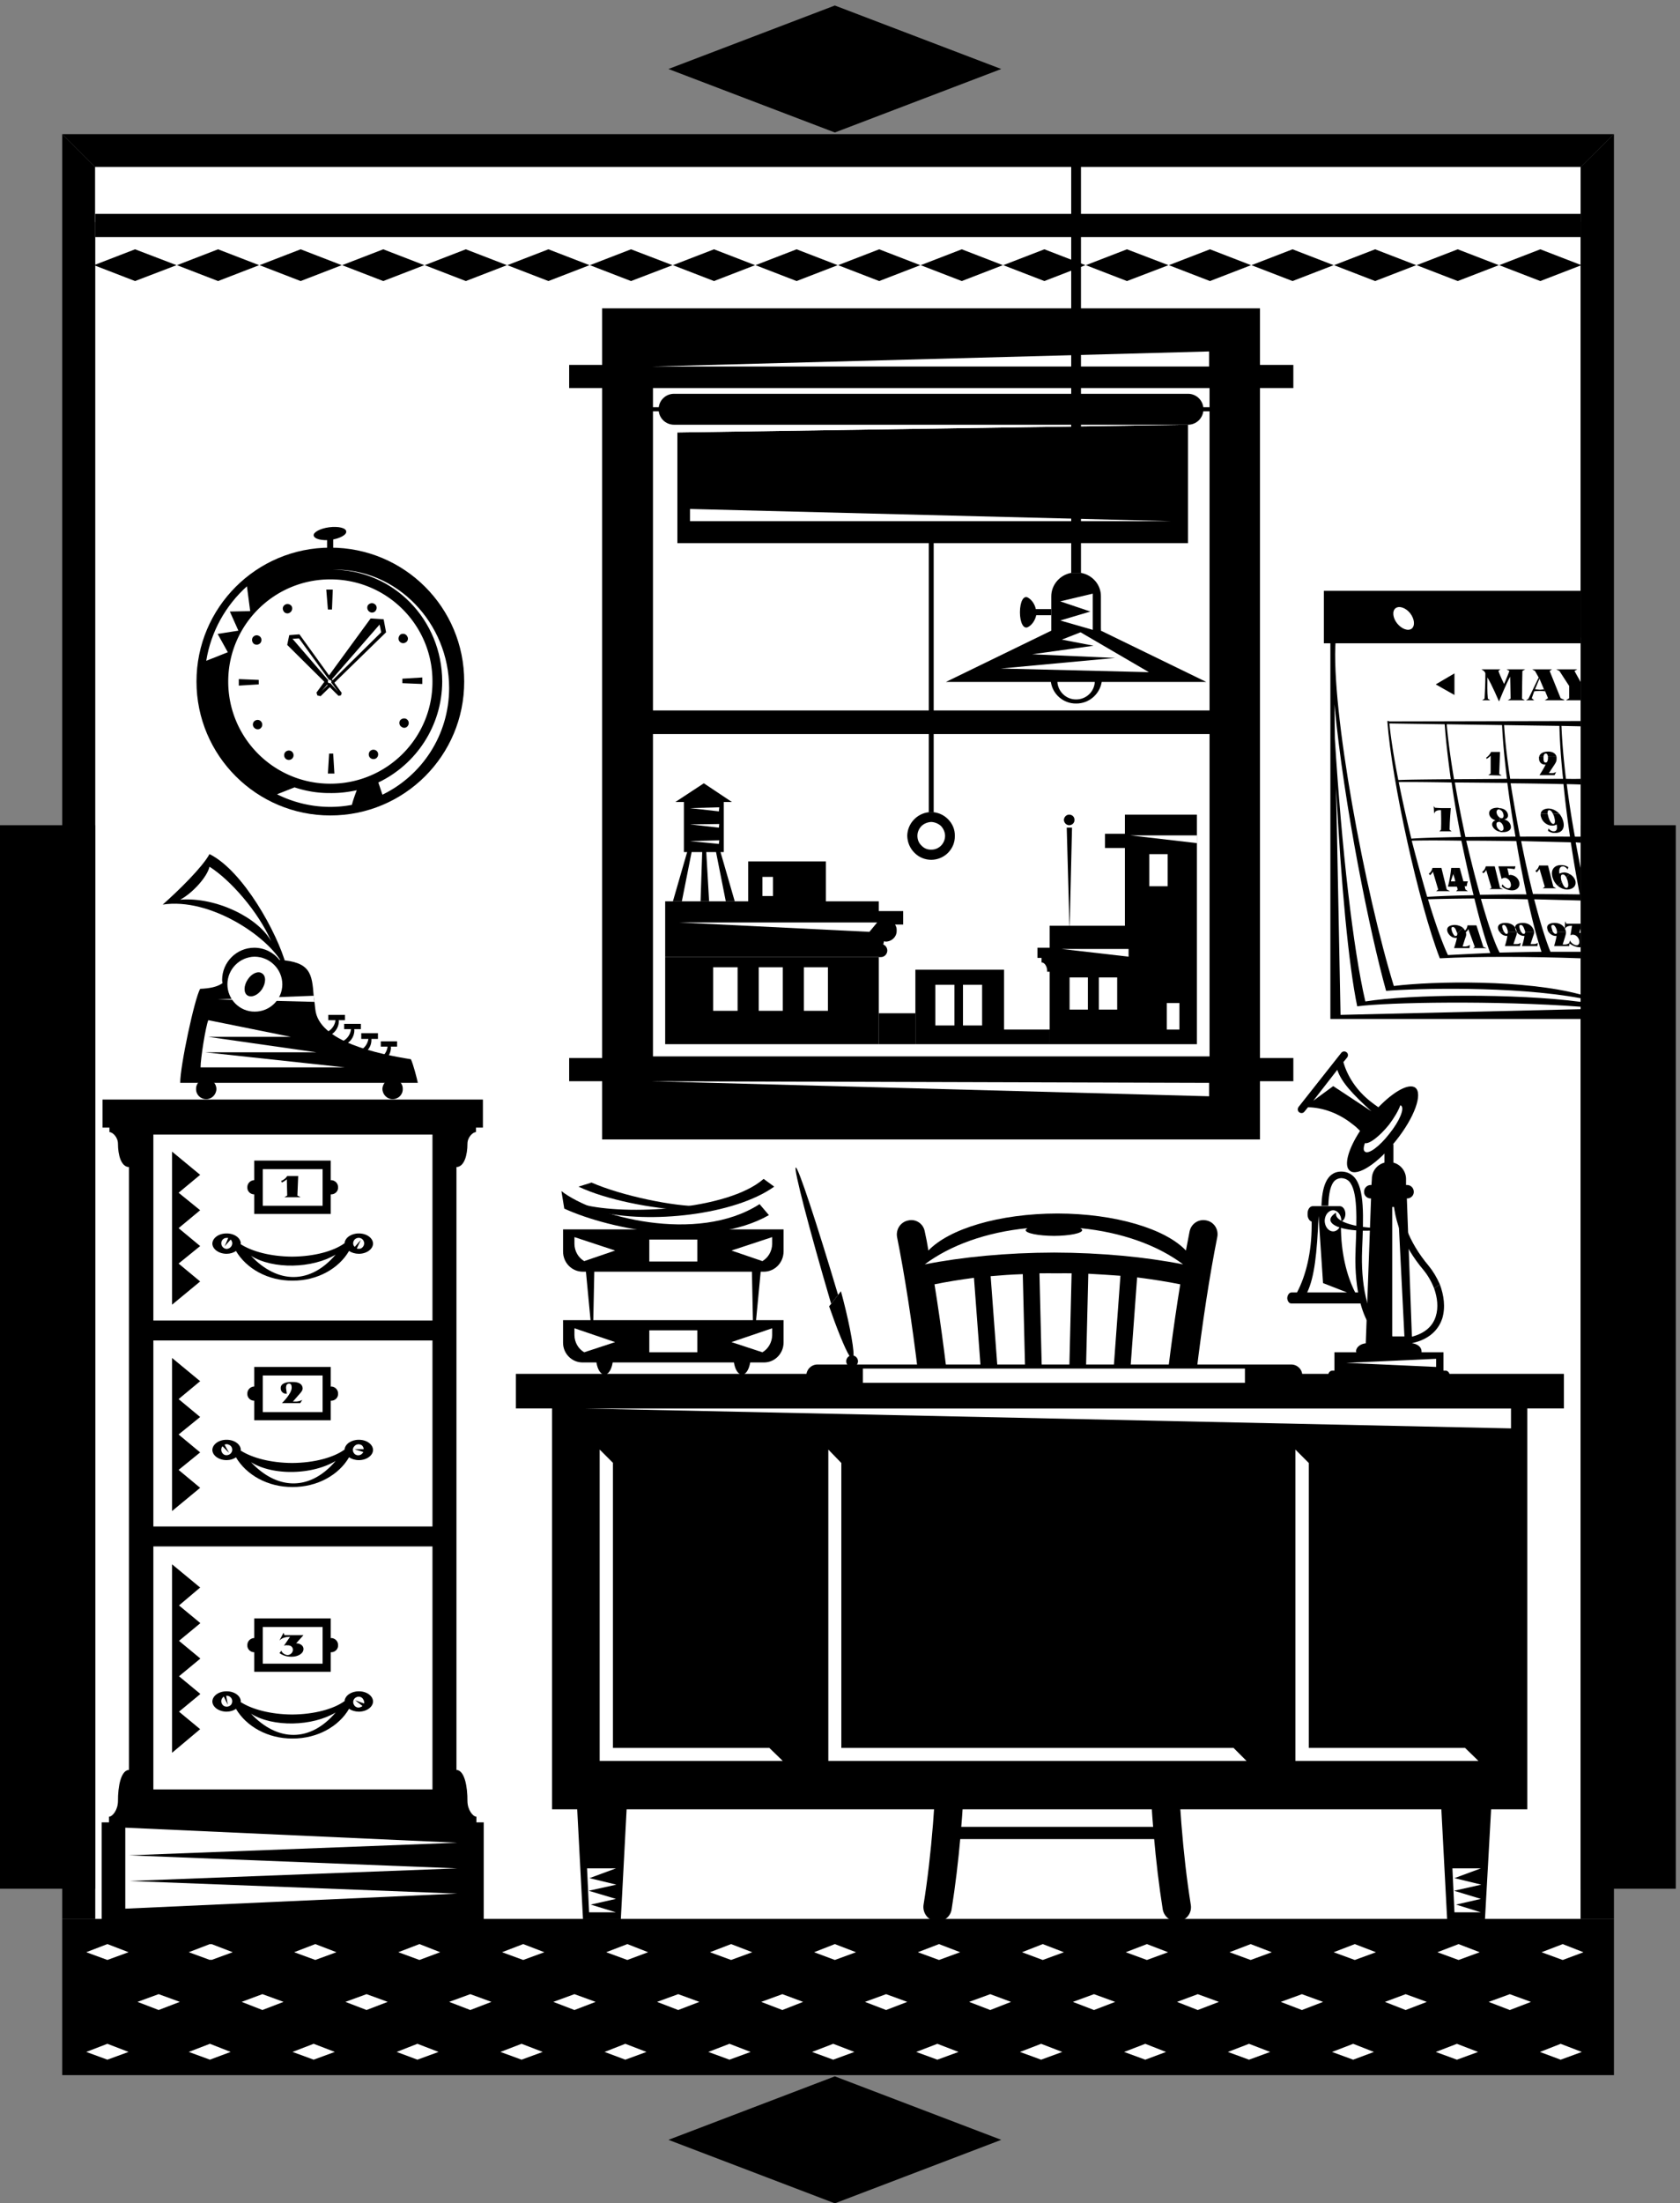
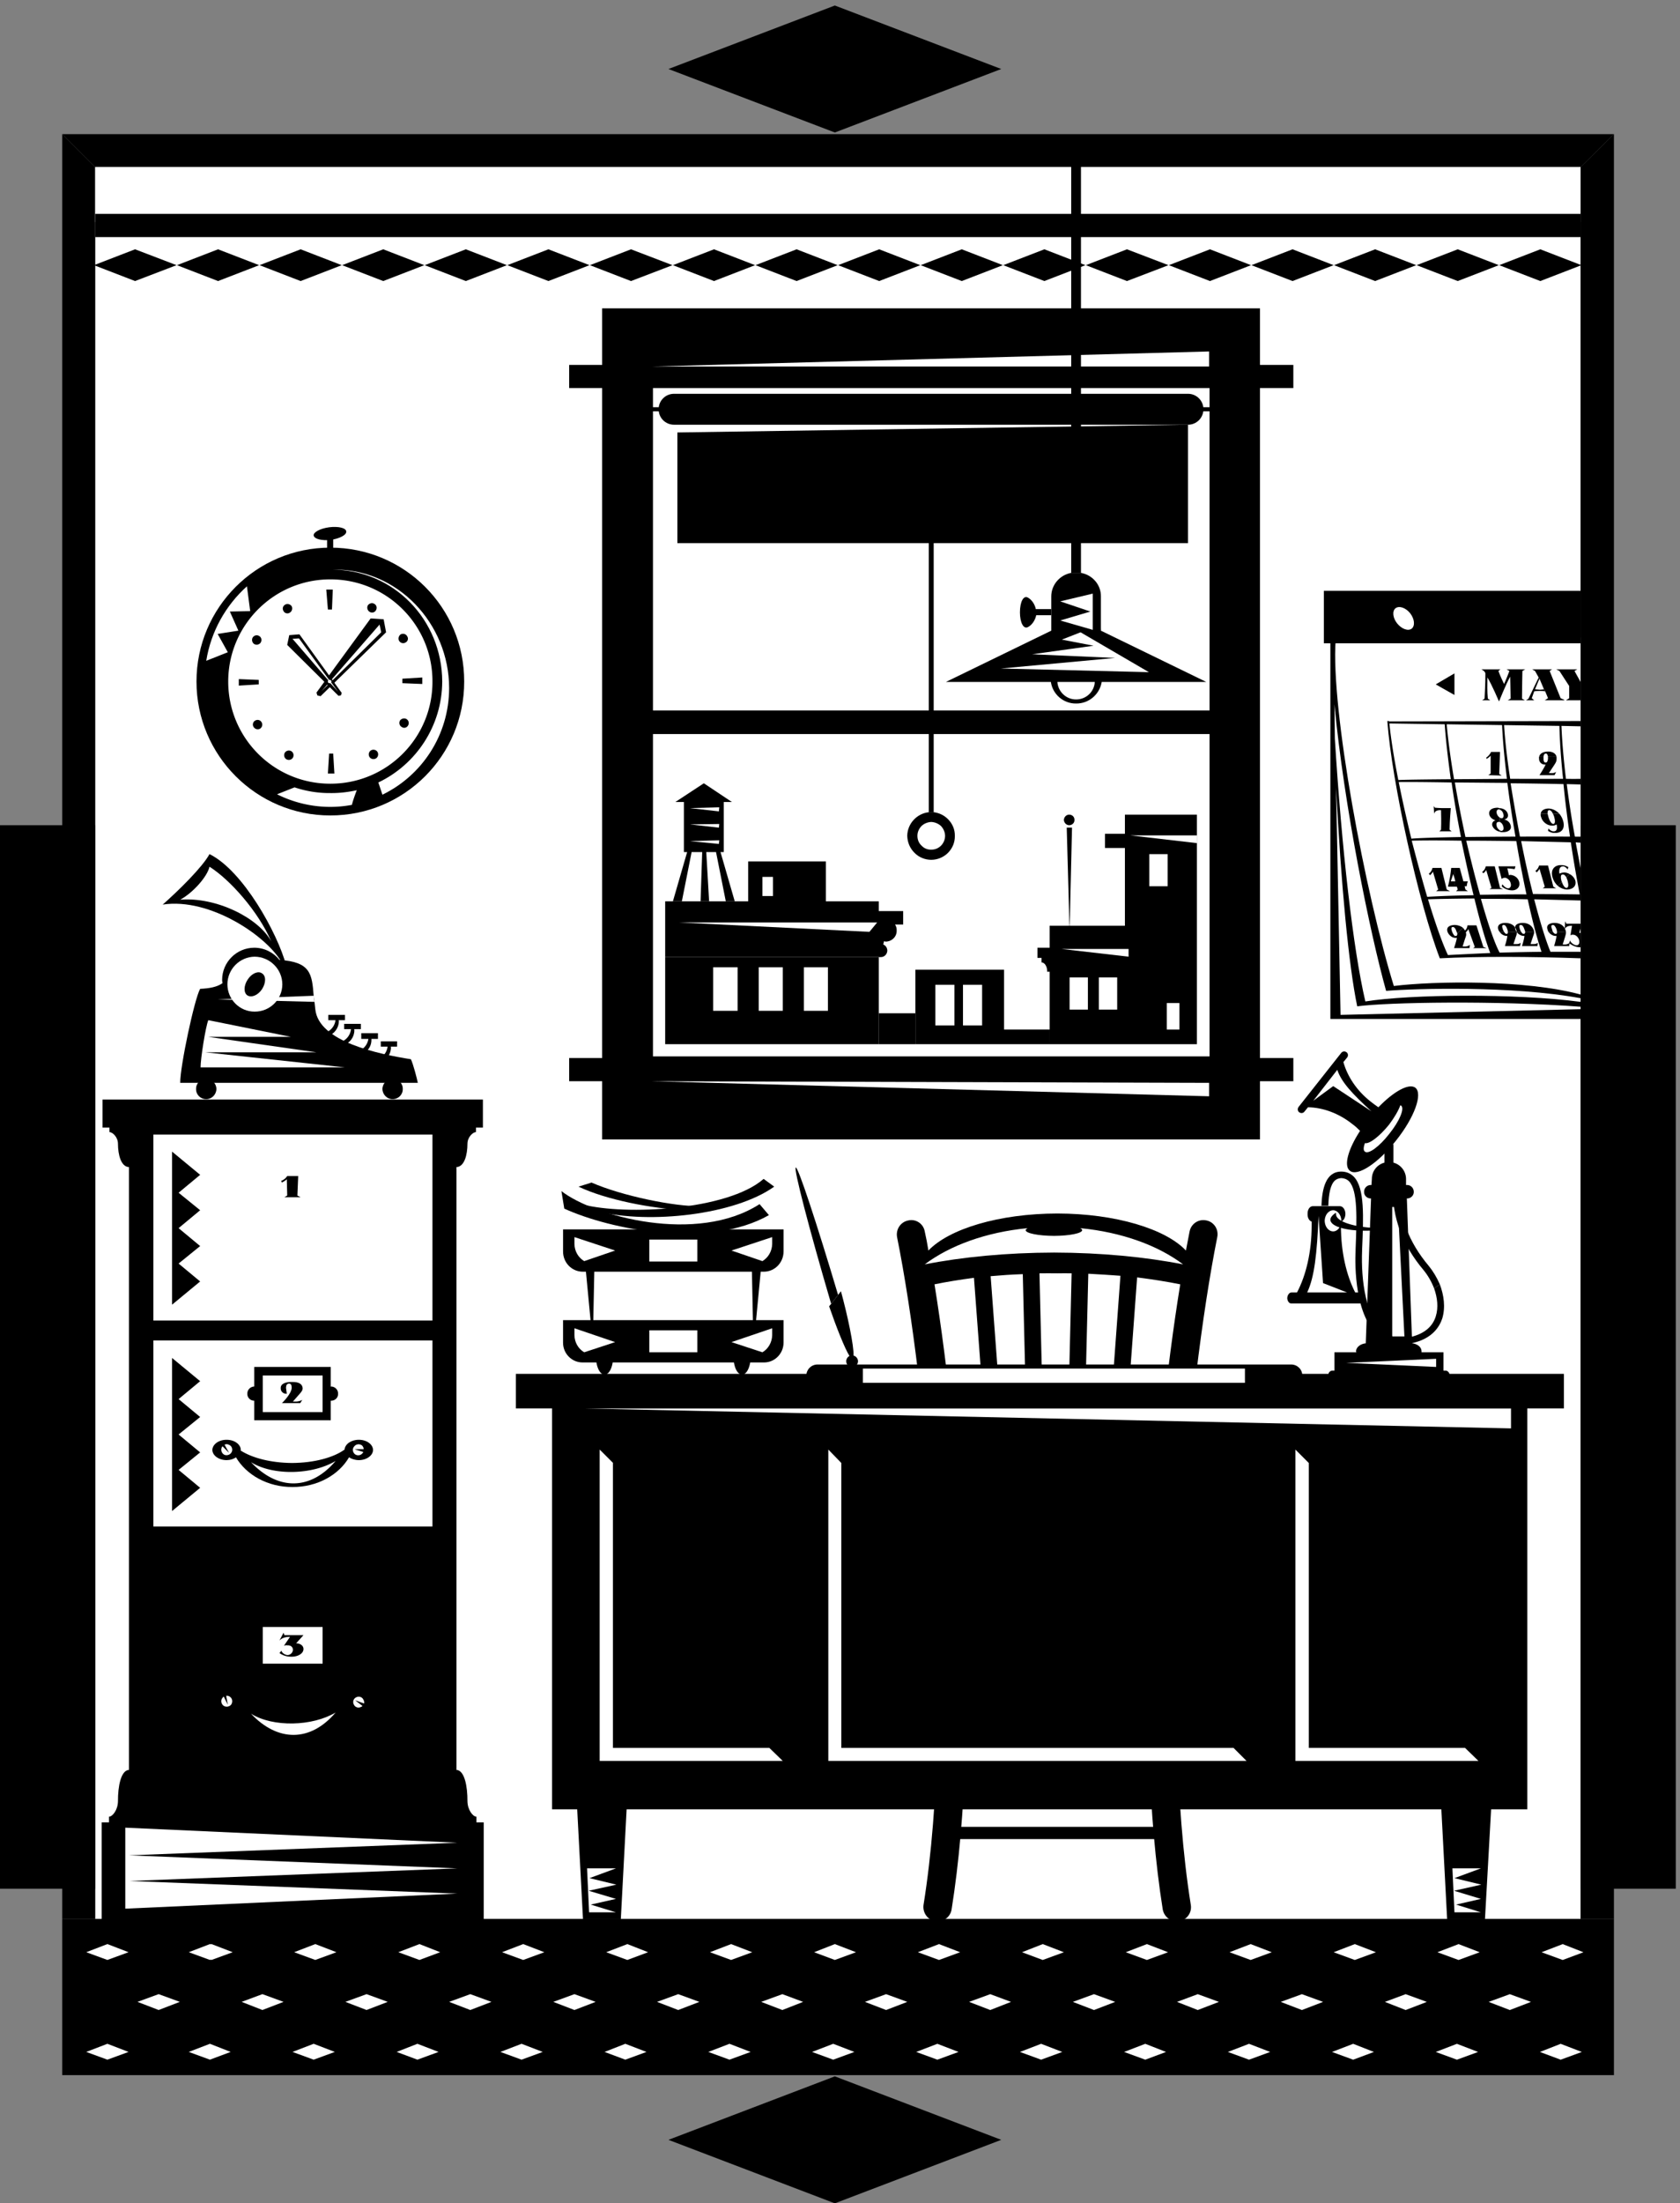
<svg xmlns="http://www.w3.org/2000/svg" xml:space="preserve" width="549.2" height="720">
  <rect width="100%" height="100%" fill="#808080" stroke="none" />
  <path d="M172.25 700.25v-384h3814v384h-3814" style="fill:#000;fill-opacity:1;fill-rule:nonzero;stroke:none" transform="matrix(.133 0 0 -.133 -2.567 720.167)" />
  <path d="m283.25 599.25 52 19-52 20-52-20 52-19m252 0-52 19 52 20 51-20-51-19m-126-123 52 20-52 19-52-19 52-20m126-122 51 19-51 20-52-20 52-19m-252 0 52 19-52 20-52-20 52-19" style="fill:#fff;fill-opacity:1;fill-rule:nonzero;stroke:none" transform="matrix(.133 0 0 -.133 -2.567 720.167)" />
  <path d="m539.25 599.25 52 19-52 20-52-20 52-19m125-123 52 20-52 19-51-19 51-20m126-122 52 19-52 20-52-20 52-19m4 245 52 19-52 20-52-20 52-19m126-123 52 20-52 19-52-19 52-20m125-122 52 19-52 20-51-20 51-19m5 245 51 19-51 20-52-20 52-19m125-123 52 20-52 19-52-19 52-20m126-122 52 19-52 20-52-20 52-19m4 245 52 19-52 20-52-20 52-19m126-123 52 20-52 19-52-19 52-20m125-122 52 19-52 20-51-20 51-19m5 245 51 19-51 20-52-20 52-19m125-123 52 20-52 19-52-19 52-20m126-122 52 19-52 20-52-20 52-19m4 245 52 19-52 20-52-20 52-19m126-123 51 20-51 19-52-19 52-20m125-122 52 19-52 20-52-20 52-19m4 245 52 19-52 20-51-20 51-19m126-123 52 20-52 19-52-19 52-20m126-122 52 19-52 20-52-20 52-19m4 245 52 19-52 20-52-20 52-19m126-123 51 20-51 19-52-19 52-20m125-122 52 19-52 20-52-20 52-19m4 245 52 19-52 20-51-20 51-19m126-123 52 20-52 19-52-19 52-20m126-122 51 19-51 20-52-20 52-19m4 245 52 19-52 20-52-20 52-19m125-123 52 20-52 19-51-19 51-20m126-122 52 19-52 20-52-20 52-19m4 245 52 19-52 20-52-20 52-19m126-123 52 20-52 19-52-19 52-20m126-122 51 19-51 20-52-20 52-19m4 245 52 19-52 20-52-20 52-19m125-123 52 20-52 19-51-19 51-20m126-122 52 19-52 20-52-20 52-19m4 245 52 19-52 20-52-20 52-19m126-123 52 20-52 19-52-19 52-20m125-122 52 19-52 20-51-20 51-19m5 245 51 19-51 20-52-20 52-19" style="fill:#fff;fill-opacity:1;fill-rule:nonzero;stroke:none" transform="matrix(.133 0 0 -.133 -2.567 720.167)" />
  <path d="M4138.25 774.25v2613h-4119v-2613h4119" style="fill:#000;fill-opacity:1;fill-rule:nonzero;stroke:none" transform="matrix(.133 0 0 -.133 -2.567 720.167)" />
  <path d="M3904.25 700.25v4304h-3651v-4304h3651" style="fill:#fff;fill-opacity:1;fill-rule:nonzero;stroke:none" transform="matrix(.133 0 0 -.133 -2.567 720.167)" />
  <path d="M2984.25 2416.25c-18.92 4.06-37.21-8.13-41-27-2.98-15.01-5.99-30.75-9-47-50.25 53.16-172.87 90.72-316 91-143.67-.28-266.29-37.84-317-91-2.56 16.25-5.56 31.99-9 47-3.34 18.87-21.62 31.06-40 27-19.22-3.46-31.41-21.75-28-41 73.78-366.68 145.25-1142.29 65-1641-2.58-18.969 10.31-36.77 29-40 19.17-2.824 36.96 10.063 40 29 73.59 459.99 24.04 1127.05-42 1536 30 6.18 62.72 11.39 97 16l58-776 41 3-58 777c25.58 2.26 51.96 4.09 79 5l19-784 41 1-19 785c14.34.11 28.95.29 44 0 11.73.29 23.61.14 35 0l-19-785 41-1 19 785c27.32-1.43 53.73-3.12 79-5l-57-778 41-3 57 777c37.66-4.8 73.11-10.35 106-17-66.58-408.95-116.14-1076.01-43-1536 3.49-18.937 21.29-31.824 40-29 19.15 3.23 32.04 21.031 29 40-79.79 498.71-8.32 1274.32 65 1641 3.86 19.25-8.33 37.54-27 41" style="fill:#000;fill-opacity:1;fill-rule:nonzero;stroke:none" transform="matrix(.133 0 0 -.133 -2.567 720.167)" />
  <path d="M2674.25 2397.25c3.14-1.5 4.86-3.18 5-5-.14-7.59-31.17-13.79-69-14-38.71.21-69.74 6.41-70 14 .26 1.82 1.98 3.5 5 5-102.06-9.79-191.36-42.52-253-89 91.6 18.07 200.51 28.7 318 29 116.61-.3 225.52-10.93 317-29-61.52 46.48-150.82 79.21-253 89" style="fill:#fff;fill-opacity:1;fill-rule:nonzero;stroke:none" transform="matrix(.133 0 0 -.133 -2.567 720.167)" />
  <path d="M2883.25 896.25v30h-524v-30h524m-2630-196v4304l-81 81v-4385h81m3733 0v4385l-82-81v-4304h82" style="fill:#000;fill-opacity:1;fill-rule:nonzero;stroke:none" transform="matrix(.133 0 0 -.133 -2.567 720.167)" />
  <path d="m351.25 4724.25 102 39-102 39-101-39 101-39m204 0 101 39-101 39-101-39 101-39m203 0 101 39-101 39-101-39 101-39m203 0 101 39-101 39-101-39 101-39m203 0 101 39-101 39-101-39 101-39m203 0 101 39-101 39-101-39 101-39m203 0 102 39-102 39-101-39 101-39m204 0 101 39-101 39-101-39 101-39m203 0 101 39-101 39-101-39 101-39m203 0 101 39-101 39-101-39 101-39m203 0 101 39-101 39-101-39 101-39m203 0 101 39-101 39-101-39 101-39m203 0 102 39-102 39-101-39 101-39m204 0 101 39-101 39-101-39 101-39m203 0 101 39-101 39-101-39 101-39m203 0 101 39-101 39-101-39 101-39m203 0 101 39-101 39-101-39 101-39m203 0 101 39-101 39-101-39 101-39m-1734 365 409 156-409 156-409-156 409-156m0-5088 409 156-409 156-409-156 409-156m-668 2393c-.22-.2-.28-.64 0-1v-53c-.28-27.56 21.24-49.72 48-50h446c26.52.28 48.04 22.44 48 50v53c.04.36-.02.8 0 1h-542" style="fill:#000;fill-opacity:1;fill-rule:nonzero;stroke:none" transform="matrix(.133 0 0 -.133 -2.567 720.167)" />
  <path d="M1733.25 2315.25v54h-118v-54h118m-302 60v-17c.3-17.85 9.67-33.56 24-42l76 26-100 33m486 0v-17c-.41-17.85-9.78-33.56-24-42l-76 26 100 33" style="fill:#fff;fill-opacity:1;fill-rule:nonzero;stroke:none" transform="matrix(.133 0 0 -.133 -2.567 720.167)" />
  <path d="M1399.25 2488.25c79.45-61.84 332.63-131.26 487-32l23-27c-146.75-83.49-387.68-36.53-503 16l-7 43" style="fill:#000;fill-opacity:1;fill-rule:nonzero;stroke:none" transform="matrix(.133 0 0 -.133 -2.567 720.167)" />
  <path d="M1452.25 2455.25c104.04-26.8 355.17-14.55 444 63l26-19c-97.48-69.78-306.75-92.23-433-61l-37 17" style="fill:#000;fill-opacity:1;fill-rule:nonzero;stroke:none" transform="matrix(.133 0 0 -.133 -2.567 720.167)" />
  <path d="M1441.25 2499.25c67.05-32 180.37-54.46 266-58l34 10c-63.48-1.36-193.13 25.18-268 58l-32-10m17-196 14-147 5-1 3 146-22 2m432 0-14-147-6-1-3 146 23 2" style="fill:#000;fill-opacity:1;fill-rule:nonzero;stroke:none" transform="matrix(.133 0 0 -.133 -2.567 720.167)" />
  <path d="M1945.25 2171.25h-542c-.22-.52-.28-.96 0-1v-54c-.28-26.88 21.24-49.04 48-49h34c2.81-17.55 10.71-30.05 20-30 9.28-.05 17.18 12.45 20 30h298c2.71-17.55 10.61-30.05 20-30 9.18-.05 17.08 12.45 20 30h34c26.52-.04 48.04 22.12 48 49v54c.04.04-.02.48 0 1" style="fill:#000;fill-opacity:1;fill-rule:nonzero;stroke:none" transform="matrix(.133 0 0 -.133 -2.567 720.167)" />
  <path d="M1733.25 2092.25v54h-118v-54h118m-302 59v-17c.3-17.93 9.67-33.64 24-42l76 25-100 34m486 0v-17c-.41-17.93-9.78-33.64-24-42l-76 25 100 34" style="fill:#fff;fill-opacity:1;fill-rule:nonzero;stroke:none" transform="matrix(.133 0 0 -.133 -2.567 720.167)" />
  <path d="M287.25 937.25h-18v-278h939v278h-921m903 0v14c-8.42.023-21.69 16.355-22 38 .31 35.82-6.96 75.8-27 77v1481c19.77.9 26.96 30.69 27 57-.04 16.64 13.24 28.89 21 29v11h17v69h-935v-69h17v-11c7.816-.11 21.086-12.36 21-29 .086-26.31 7.277-56.1 27-57v-1481c-19.988-1.2-27.254-41.18-27-77-.254-21.645-13.527-37.977-22-38v-14h903" style="fill:#000;fill-opacity:1;fill-rule:nonzero;stroke:none" transform="matrix(.133 0 0 -.133 -2.567 720.167)" />
-   <path d="m336.25 856.25 807 31-816 37v-199l816 37-807 31 807 31-807 32m746 1314v457h-686v-457h686m0-506v457h-686v-457h686m0-646v597h-686v-597h686" style="fill:#fff;fill-opacity:1;fill-rule:nonzero;stroke:none" transform="matrix(.133 0 0 -.133 -2.567 720.167)" />
-   <path d="M833.25 2515.25c-.344-.39-.777-.5-1-1v49h-188v-48c-9.641-.39-17.398-8.15-17-18-.398-9.29 7.359-17.04 17-17v-48h188v48c.223.06.656-.04 1 0 9.691-.04 17.449 7.71 17 17 .449 9.85-7.309 17.61-17 18m68-131c-18.777.15-34.008-10.7-35-24-27.074-19.7-74.715-32.62-129-33-52.355.38-98.59 12.43-127 31 .512.26.66.68 1 1-.34 13.95-15.852 25.15-35 25-19.121.15-34.637-11.05-35-25 .363-13.7 15.879-24.9 35-25 9.098.1 17.297 2.68 23 7 25.672-43.48 78.227-73.3 139-73 61.066-.3 113.816 29.68 139 73 6.156-4.18 14.648-6.9 24-7 19.176.1 34.688 11.3 35 25-.312 13.95-15.824 25.15-35 25" style="fill:#000;fill-opacity:1;fill-rule:nonzero;stroke:none" transform="matrix(.133 0 0 -.133 -2.567 720.167)" />
+   <path d="m336.25 856.25 807 31-816 37v-199l816 37-807 31 807 31-807 32m746 1314v457h-686v-457h686m0-506v457h-686v-457h686m0-646v597h-686h686" style="fill:#fff;fill-opacity:1;fill-rule:nonzero;stroke:none" transform="matrix(.133 0 0 -.133 -2.567 720.167)" />
  <path d="M844.25 2332.25c-57.012-34.12-153.652-36.85-208-3 65.238-69.24 145.547-70.6 208 3m-258 37-15-17s6.086 13.19 9 21c-.902 0-2.234.28-4 0-7.09.28-13.121-5.75-13-13-.121-7.64 5.91-13.67 13-14 7.797.33 13.828 6.36 14 14-.172 3.41-1.605 6.66-4 9m310-22 10 21s-9.961-10.98-15-17c-1.355 1.09-2.133 2.2-3 4-2.617 6.34.555 14.26 7 17 7.234 3.12 15.156-.05 18-7 3.016-6.73-.156-14.65-7-18-3.309-1-6.863-.96-10 0m-231 195v-90h147v90h-147" style="fill:#fff;fill-opacity:1;fill-rule:nonzero;stroke:none" transform="matrix(.133 0 0 -.133 -2.567 720.167)" />
  <path d="m458.25 2484.25 53 44-69 57v-376l69 57-53 44 53 43-53 44 53 44-53 43m375-476c-.344-.42-.777-.52-1-1v49h-188v-48c-9.641-.42-17.398-8.18-17-18-.398-9.31 7.359-17.07 17-17v-48h188v48c.223.03.656-.07 1 0 9.691-.07 17.449 7.69 17 17 .449 9.82-7.309 17.58-17 18m68-131c-18.777.13-34.008-10.73-35-24-27.074-19.73-74.715-32.65-129-33-52.355.35-98.59 12.4-127 31 .512.23.66.65 1 1-.34 13.92-15.852 25.13-35 25-19.121.13-34.637-11.08-35-25 .363-13.72 15.879-24.93 35-25 9.098.07 17.297 2.66 23 7 25.672-43.51 78.227-73.32 139-73 61.066-.32 113.816 29.66 139 73 6.156-4.2 14.648-6.93 24-7 19.176.07 34.688 11.28 35 25-.312 13.92-15.824 25.13-35 25" style="fill:#000;fill-opacity:1;fill-rule:nonzero;stroke:none" transform="matrix(.133 0 0 -.133 -2.567 720.167)" />
  <path d="M844.25 1825.25c-57.012-34.15-153.652-36.87-208-3 65.238-69.27 145.547-70.62 208 3m-273 40 11-20s-10.387 10.43-16 16c-.926-.84-1.672-1.98-2-3-2.91-7.21.496-15.04 7-18 7.348-2.48 15.172.93 18 8 2.617 6.77-.789 14.6-8 17-3.066 1.64-6.621 1.5-10 0m342-11h-23s14.398-4.59 22-7c-.391-1.21-1.055-2.4-2-3a13.341 13.341 0 0 0-19-2c-5.602 5.13-6.187 13.64-1 19 4.594 5.86 13.105 6.44 19 2 2.43-2.82 3.941-6.04 4-9m-248 181v-90h147v90h-147" style="fill:#fff;fill-opacity:1;fill-rule:nonzero;stroke:none" transform="matrix(.133 0 0 -.133 -2.567 720.167)" />
  <path d="m458.25 1977.25 53 44-69 57v-376l69 57-53 44 53 43-53 44 53 43-53 44m375-587c-.344-.38-.777-.48-1-1v49h-188v-48c-9.641-.38-17.398-8.14-17-18-.398-9.27 7.359-17.03 17-17v-48h188v48c.223.07.656-.03 1 0 9.691-.03 17.449 7.73 17 17 .449 9.86-7.309 17.62-17 18m68-131c-18.777.16-34.008-10.68-35-24-27.074-19.69-74.715-32.61-129-33-52.355.39-98.59 12.44-127 31 .512.27.66.69 1 1-.34 13.96-15.852 25.16-35 25-19.121.16-34.637-11.04-35-25 .363-13.68 15.879-24.88 35-25 9.098.12 17.297 2.7 23 7 25.672-43.47 78.227-73.28 139-73 61.066-.28 113.816 29.7 139 73 6.156-4.16 14.648-6.88 24-7 19.176.12 34.688 11.32 35 25-.312 13.96-15.824 25.16-35 25" style="fill:#000;fill-opacity:1;fill-rule:nonzero;stroke:none" transform="matrix(.133 0 0 -.133 -2.567 720.167)" />
  <path d="M844.25 1207.25c-57.012-34.11-153.652-36.83-208-3 65.238-69.22 145.547-70.59 208 3m-269 41 4-22s-6.363 12.78-10 20c-1.164-.73-2.219-1.59-3-3-4.797-5.46-3.918-13.95 2-19 5.637-4.33 14.121-3.45 19 2 4.504 6.11 3.625 14.59-2 19-2.949 2.55-6.379 3.49-10 3m339-19-22 8s11.754-8.96 18-14c-.793-.91-1.84-1.78-3-2-6.648-3.94-14.812-1.46-18 5-3.816 6.67-1.336 14.83 5 18 6.797 3.84 14.957 1.36 18-5 2.156-3.39 2.426-6.93 2-10m-249 188v-90h147v90h-147" style="fill:#fff;fill-opacity:1;fill-rule:nonzero;stroke:none" transform="matrix(.133 0 0 -.133 -2.567 720.167)" />
  <path d="m459.25 1470.25 52 44-69 57v-463l69 58-52 43 52 43v1l-52 43 52 43v1l-52 43 52 43v1l-52 43m259 1003 7 4-1 40c-3.18-2.84-6.898-5.17-12-8l-2 4c6.172 2.15 11.75 6.91 15 12h27l-2-48 8-4h-40m18-468c.066 6.41-2.004 10-6 10-5.508 0-7.57-3.14-8-10 .43-3.54 2-15 2-15-10.102-.25-15.312 6.77-15 14-.312 11.27 13.223 15.41 28 15 16.523.41 25.613-5.07 26-16-.387-5.16-2.863-7.94-9-15l-15-17h9c6.039.43 10.688 2.32 14 4l-5-8h-45s24.066 23.02 24 38m11-628c9.703-.29 17.969-5.32 18-14-.031-11.98-15.012-19.17-29-19-12.254-.17-21.965 3.15-30 9l5 6c-.164-4.12 7.375-10.59 15-11 7.355.41 12.934 6.52 13 13-.066 6.55-4.82 11.49-14 11-2.699.49-5.18.04-8-1l15 22c-10.73-.47-18.687-2.09-26-9l10 19 2-6h47l-18-20m3026-408v1025h-2397v-1025h2397" style="fill:#000;fill-opacity:1;fill-rule:nonzero;stroke:none" transform="matrix(.133 0 0 -.133 -2.567 720.167)" />
  <path d="M1454.25 1954.25h2279v-49z" style="fill:#fff;fill-opacity:1;fill-rule:nonzero;stroke:none" transform="matrix(.133 0 0 -.133 -2.567 720.167)" />
  <path d="m1545.25 699.25 16 304h-125l16-304h93m2031 0-16 304h126l-17-304h-93" style="fill:#000;fill-opacity:1;fill-rule:nonzero;stroke:none" transform="matrix(.133 0 0 -.133 -2.567 720.167)" />
  <path d="M1526.25 1120.25v700l-33 33v-765h450l-33 32h-384" style="fill:#fff;fill-opacity:1;fill-rule:nonzero;stroke:none" transform="matrix(.133 0 0 -.133 -2.567 720.167)" />
  <path d="M1526.25 1820.25h384v-700h-384v700m1710 0h384v-700h-384v700" style="fill:#000;fill-opacity:1;fill-rule:nonzero;stroke:none" transform="matrix(.133 0 0 -.133 -2.567 720.167)" />
  <path d="M2087.25 1120.25v700l-32 33v-765h1028l-32 32h-964" style="fill:#fff;fill-opacity:1;fill-rule:nonzero;stroke:none" transform="matrix(.133 0 0 -.133 -2.567 720.167)" />
  <path d="M2087.25 1820.25h964v-700h-964v700" style="fill:#000;fill-opacity:1;fill-rule:nonzero;stroke:none" transform="matrix(.133 0 0 -.133 -2.567 720.167)" />
  <path d="M3236.25 1120.25v700l-33 33v-765h450l-33 32h-384m-1765-385 62 14-67 20 68 15-66 16 65 24h-71l5-108h66l-62 19m2127 0 61 14-66 20 67 15-66 16 65 24h-70l5-108h65l-61 19" style="fill:#fff;fill-opacity:1;fill-rule:nonzero;stroke:none" transform="matrix(.133 0 0 -.133 -2.567 720.167)" />
  <path d="M3863.25 1954.25v85h-2576v-85h2576" style="fill:#000;fill-opacity:1;fill-rule:nonzero;stroke:none" transform="matrix(.133 0 0 -.133 -2.567 720.167)" />
  <path d="M2028.25 2009.25c-14.98-.37-26.87 11.52-27 26 .13 14.83 12.02 26.71 27 27h1165c15.15-.29 27.03-12.17 27-27 .03-14.48-11.85-26.37-27-26h-1165" style="fill:#000;fill-opacity:1;fill-rule:nonzero;stroke:none" transform="matrix(.133 0 0 -.133 -2.567 720.167)" />
  <path d="M3079.25 2017.25v35h-939v-35h939" style="fill:#fff;fill-opacity:1;fill-rule:nonzero;stroke:none" transform="matrix(.133 0 0 -.133 -2.567 720.167)" />
  <path d="M3407.25 2694.25c-6.23 4.45-12.82 8.86-19 14-34.49 27-57.15 62.03-67 97l9 11c3.46 4.24 2.78 10.02-1 13-4.19 3.31-9.96 2.63-13-1l-105-133c-3.31-4.3-2.63-10.08 1-13 4.33-3.37 10.11-2.69 13 1l9 11c36.35-.54 75.68-14.48 110-42 6.35-4.62 12.16-10.01 18-16-29.46-45.03-40.81-86.12-25-98 18.37-15.12 69.65 18.5 114 75 44.63 56.11 65.48 113.78 47 129-15.71 11.79-53.05-8.76-91-48" style="fill:#000;fill-opacity:1;fill-rule:nonzero;stroke:none" transform="matrix(.133 0 0 -.133 -2.567 720.167)" />
  <path d="M3306.25 2786.25c9.88-30 37.32-59.49 84-102l-94 62-49-36 59 76m127-135c-23.41-28.82-48.57-47.95-59-45-3.85-10.39-4.31-18.35 0-21 8.38-7.37 35.51 12.38 60 44 24.94 30.94 37.88 61.91 29 69-.47.29-1.15.62-2 1-4.69-13.23-14.71-30.37-28-48" style="fill:#fff;fill-opacity:1;fill-rule:nonzero;stroke:none" transform="matrix(.133 0 0 -.133 -2.567 720.167)" />
  <path d="M3365.25 2239.25h-15c-21.57 42.12-35.22 99.89-35 164-.22 3.19-.09 6.49 0 10 6.18 1.59 10.82 9.43 11 19-.18 10.55-6.21 19.24-14 19h-66c-7.46.24-13.49-8.45-13-19-.49-9.27 3.87-16.84 10-19-.16-3.34-.03-6.73 0-10-.03-64.11-13.68-121.88-36-164h-14c-5.34-.42-9.51-6.43-10-14 .49-7.28 4.66-13.29 10-13h172c5.08-.29 9.26 5.72 9 13 .26 7.57-3.92 13.58-9 14" style="fill:#000;fill-opacity:1;fill-rule:nonzero;stroke:none" transform="matrix(.133 0 0 -.133 -2.567 720.167)" />
  <path d="M3232.25 2239.25c17.93 37.66 24.15 95.89 28 188l11-165 59-23h-98m64 150c10.74-.05 19.79 11.58 20 26-.21 14.29-9.26 25.92-20 26-11.59-.08-20.64-11.71-21-26 .36-14.42 9.41-26.05 21-26" style="fill:#fff;fill-opacity:1;fill-rule:nonzero;stroke:none" transform="matrix(.133 0 0 -.133 -2.567 720.167)" />
  <path d="M3389.25 2398.25c-49.44 3.55-86.42 17.09-86 33-.42 1.67-.06 3.04 0 4-9.03-5.57-14.32-12-14-18 1.74-17.59 45.18-28.17 100-26v7" style="fill:#000;fill-opacity:1;fill-rule:nonzero;stroke:none" transform="matrix(.133 0 0 -.133 -2.567 720.167)" />
  <path d="M3571.25 2047.25h-4v45h-54c.19 1.02.38 1.68 0 2 .38 10.33-9.64 18.59-23 20l-13 356h1c8.82.06 16.13 7.37 16 16 .13 9.41-7.18 16.73-16 17h-3v15a41.9 41.9 0 0 1-31 40v45h-22v-45c-17.97-4.76-30.97-20.77-31-40l-1-15h-2c-9.06-.27-16.37-7.59-16-17-.37-8.63 6.94-15.94 16-16h1l-13-356c-13.59-1.41-23.62-9.67-24-20 .38-.32.57-.98 1-2h-54v-45h-4c-6.14.42-11.16-4.61-11-11-.16-6.01 4.86-11.04 11-11h276c5.9-.04 10.93 4.99 11 11-.07 6.39-5.1 11.42-11 11" style="fill:#000;fill-opacity:1;fill-rule:nonzero;stroke:none" transform="matrix(.133 0 0 -.133 -2.567 720.167)" />
  <path d="m3455.25 2449.25 16-318h-30v318h14m94-373v-20l-221 10z" style="fill:#fff;fill-opacity:1;fill-rule:nonzero;stroke:none" transform="matrix(.133 0 0 -.133 -2.567 720.167)" />
  <path d="M3531.25 2304.25c-49.74 58.94-73.83 123.05-72 191h-16c-2.26-71.64 23.11-139.42 75-201 10.06-12.17 19.4-27.91 26-45l14 10c-7.34 16.92-16.92 32.72-27 45" style="fill:#000;fill-opacity:1;fill-rule:nonzero;stroke:none" transform="matrix(.133 0 0 -.133 -2.567 720.167)" />
  <path d="M3284.25 2452.25c.84 31.61 6.05 51.82 15 61 4.78 4.55 10.04 6.57 17 7 7.71-.43 13.84-2.92 19-8 21.83-23.05 18.9-93.12 16-167v-3c-1.85-37.14-2.19-163.03 59-212 23.03-18.57 51.93-23.43 86-14 44.07 11.41 61.19 38.63 68 59 8.3 27.51 4.1 57.29-6 84l-14-10c7.93-22.26 11.07-46.83 4-69-7.57-24.21-26.63-40.67-56-49-28.98-7.23-53.03-3.39-72 12-43.69 34.85-56.02 125.48-53 199v2c3.52 81.15 6.44 151.23-20 179-8.5 8.65-18.78 12.9-31 13-38.59-.1-47.29-42.3-49-84h17m-2446 1592v61h-15v-61h15" style="fill:#000;fill-opacity:1;fill-rule:nonzero;stroke:none" transform="matrix(.133 0 0 -.133 -2.567 720.167)" />
  <path d="M831.25 3411.25c182.02-.16 329.39 147.21 329 329 .39 181.8-146.98 329.17-329 329-181.562.17-328.937-147.2-329-329 .063-181.79 147.438-329.16 329-329" style="fill:#000;fill-opacity:1;fill-rule:nonzero;stroke:none" transform="matrix(.133 0 0 -.133 -2.567 720.167)" />
  <path d="M831.25 3489.25c138.961-.2 251.43 112.27 251 251 .43 138.74-112.039 251.21-251 251-138.508.21-250.977-112.26-251-251 .023-138.73 112.492-251.2 251-251m65-16c-20.785-4.57-42.453-7.3-65-7-30.551-.3-60.145 4.77-88 14l-43-17a292.782 292.782 0 0 1 131-31c18.098.04 35.563 1.73 53 5 2.457 10.26 7.871 25.4 12 36" style="fill:#fff;fill-opacity:1;fill-rule:nonzero;stroke:none" transform="matrix(.133 0 0 -.133 -2.567 720.167)" />
  <path d="M835.25 4015.25c151.793-.25 270.53-123.5 271-275-.47-109.38-64.51-203.79-157-248l10-30c97.14 47.06 163.86 146.56 164 262-.14 158-126.902 295.21-288 291m-309-224c11.523 72.04 47.902 136.18 100 183l8-61-50-1 21-47-51-8 25-45-53-21" style="fill:#fff;fill-opacity:1;fill-rule:nonzero;stroke:none" transform="matrix(.133 0 0 -.133 -2.567 720.167)" />
  <path d="m821.25 3966.25 4-49h10l2 49h-16m-215-236 49 3v11l-49 2v-16m235-216-3 49h-10l-3-49h16m216 236-49-3v-11l49-2v16m-326 159c5.805 3.23 7.695 10.29 5 16-3.684 5.34-10.746 7.23-16 4-5.793-3.14-7.687-10.21-4-16 2.691-5.26 9.758-7.15 15-4m-71-73c3.344 5.95 1.449 13.01-4 16-5.598 3.39-12.66 1.5-16-4-3.039-5.55-1.148-12.61 4-16 5.902-2.99 12.965-1.1 16 4m2-196c-3 5.59-10.062 7.48-16 4-5.109-2.89-7.004-9.96-4-15 3.375-6.01 10.438-7.9 16-5 5.484 3.48 7.379 10.54 4 16m73-71c-5.719 3.13-12.785 1.23-16-4-3.164-5.81-1.27-12.87 4-16 5.777-3.25 12.84-1.36 16 4 3.219 5.68 1.328 12.75-4 16m196 2c-5.367-3.22-7.262-10.29-4-16 3.117-5.34 10.18-7.23 16-4 5.227 3.15 7.121 10.21 4 16-3.258 5.26-10.32 7.15-16 4m71 73c-2.902-5.95-1.01-13.01 5-16 5.04-3.39 12.1-1.5 15 4 3.48 5.55 1.59 12.61-4 16-5.46 2.99-12.52 1.1-16-4m-2 196c3.46-5.6 10.52-7.49 16-4 5.57 2.88 7.46 9.95 4 15-2.91 6-9.98 7.89-16 5-5.027-3.49-6.922-10.55-4-16m-72 71c5.184-3.13 12.25-1.24 15 4 3.629 5.8 1.738 12.87-4 16-5.309 3.25-12.371 1.36-16-4-2.754-5.69-.859-12.75 5-16m-129-205 8-2 161 157-6 32-32 2-133-182 2-7" style="fill:#000;fill-opacity:1;fill-rule:nonzero;stroke:none" transform="matrix(.133 0 0 -.133 -2.567 720.167)" />
  <path d="m952.25 3880.25-143-164 147 145z" style="fill:#fff;fill-opacity:1;fill-rule:nonzero;stroke:none" transform="matrix(.133 0 0 -.133 -2.567 720.167)" />
  <path d="m857.25 3706.25 2 6-104 144-25-2-5-24 126-125 6 1" style="fill:#000;fill-opacity:1;fill-rule:nonzero;stroke:none" transform="matrix(.133 0 0 -.133 -2.567 720.167)" />
  <path d="m850.25 3715.25-17 23c.238.49.516 1.2 1 2-.484 2.39-2.422 4.34-5 4-.148.34-.445.22-1 0l-74 102-16-1 88-102c-.742-1.09-1.145-1.98-1-3-.145-2.39 1.793-4.33 4-4 .965-.33 1.652-.07 2 0l19-21" style="fill:#fff;fill-opacity:1;fill-rule:nonzero;stroke:none" transform="matrix(.133 0 0 -.133 -2.567 720.167)" />
  <path d="M832.25 4088.25c22.496 3.37 39.559 12.53 38 21-.629 8.4-19.465 12.91-42 10-21.742-2.83-38.805-11.99-38-20 1.383-8.86 20.215-13.37 42-11m1247-1855c-52.93 177.63-98.32 314.75-104 313-5.83-1.68 32.5-149.75 87-335l17 22" style="fill:#000;fill-opacity:1;fill-rule:nonzero;stroke:none" transform="matrix(.133 0 0 -.133 -2.567 720.167)" />
  <path d="m2062.25 2211.25-5-6c17.23-50.06 38.38-103.73 50-122-4.56-2.33-8.02-7.3-8-13-.02-8.09 6.45-14.55 14-15 8.4.45 14.86 6.91 15 15-.14 6.62-4.77 12.23-11 14 1.13 23.55-14.71 98.96-31 158l-7-9-17-22m-1272 757c-4.055 53.84-7.637 83.28-84 88-14.426 18.14-36.777 29.95-62 30-43.52-.05-78.852-35.38-79-79 .148-2.65.285-5.3 1-8-13.207-9.6-32.703-13.06-55-14-13.934-24.25-49.324-190.31-49-231h584c-1.75 9.38-11.28 46.14-17 58-78.672 12.64-227.035 42.58-235 123-.836 6.09-1.352 12.14-2 18l-2 15" style="fill:#000;fill-opacity:1;fill-rule:nonzero;stroke:none" transform="matrix(.133 0 0 -.133 -2.567 720.167)" />
  <path d="M531.25 2908.25c-6.711-16.67-18.961-94.25-19-116h355l-343 37h273l-266 38h203l-203 41" style="fill:#fff;fill-opacity:1;fill-rule:nonzero;stroke:none" transform="matrix(.133 0 0 -.133 -2.567 720.167)" />
  <path d="M713.25 3047.25c-34.902 66.2-177.82 162.84-294 145 38.594 34.17 97.121 91.34 115 124 82.848-40.82 167.238-194.98 188-272l-9 3" style="fill:#000;fill-opacity:1;fill-rule:nonzero;stroke:none" transform="matrix(.133 0 0 -.133 -2.567 720.167)" />
  <path d="M686.25 3101.25c-31.039 58.48-135.848 110.2-224 103 30.984 16.73 66.375 56.2 72 81 50.18-31.61 119.598-109.19 152-184" style="fill:#fff;fill-opacity:1;fill-rule:nonzero;stroke:none" transform="matrix(.133 0 0 -.133 -2.567 720.167)" />
  <path d="M526.25 2714.25c13.473-.14 24.676 11.06 25 25-.324 13.7-11.527 24.91-25 25-14.172-.09-25.375-11.3-25-25-.375-13.94 10.828-25.14 25-25m458 0c14.176-.14 25.38 11.06 25 25 .38 13.7-10.824 24.91-25 25-13.465-.09-24.668-11.3-25-25 .332-13.94 11.535-25.14 25-25m-26 104 12-3c5.914 6.79 9.637 15.57 10 25-.363 3.96-.941 7.48-2 11h-6c-.027-1.18.152-2.18 0-3 .152-12.18-5.418-22.74-14-30m-55 15 14-4c9.172 7.21 15.215 18.2 15 31 .215 3.36-.363 6.88-1 10h-7c.551-.79.727-1.78 1-3-.273-14.93-9.047-27.86-22-34m-50 20 11-6c14.938 4.98 25.973 19.21 26 36-.027 3.84-.605 7.36-2 11h-6c.309-1.31.484-2.3 0-3 .484-18.52-12.148-33.66-29-38m-38 23 11-7c14.953 5.66 25.52 19.68 26 36-.48 3.96-1.059 7.48-2 11h-6c-.145-1.19.035-2.18 0-3 .035-18.05-12.137-32.9-29-37" style="fill:#000;fill-opacity:1;fill-rule:nonzero;stroke:none" transform="matrix(.133 0 0 -.133 -2.567 720.167)" />
  <path d="m792.25 2953.25-238 6 236 9z" style="fill:#fff;fill-opacity:1;fill-rule:nonzero;stroke:none" transform="matrix(.133 0 0 -.133 -2.567 720.167)" />
  <path d="M645.25 2929.25c37.641-.23 67.805 29.93 68 67-.195 37.35-30.359 67.51-68 68-36.777-.49-66.941-30.65-67-68 .059-37.07 30.223-67.23 67-67" style="fill:#fff;fill-opacity:1;fill-rule:nonzero;stroke:none" transform="matrix(.133 0 0 -.133 -2.567 720.167)" />
  <path d="M663.25 3023.25c-9.297 6.89-25.281-.11-35-15-10.195-15.27-10.359-32.72-1-39 10.16-6.61 26.145.39 36 15 10.059 15.55 10.219 33 0 39m204-115v13h-41v-13h41m39-22v13h-41v-13h41m42-24v14h-41v-14h41m47-19v13h-40v-13h40m2909 2161h-3651l-81 81h3814l-82-81" style="fill:#000;fill-opacity:1;fill-rule:nonzero;stroke:none" transform="matrix(.133 0 0 -.133 -2.567 720.167)" />
  <path d="M3904.25 5004.25v-135h-3651v135h3651" style="fill:#fff;fill-opacity:1;fill-rule:nonzero;stroke:none" transform="matrix(.133 0 0 -.133 -2.567 720.167)" />
  <path d="M3904.25 4832.25v57h-3651v-57h3651m0-982h-615v-939h615v939" style="fill:#000;fill-opacity:1;fill-rule:nonzero;stroke:none" transform="matrix(.133 0 0 -.133 -2.567 720.167)" />
  <path d="m3904.25 3848.25-602-6c-12.55-169.37 73.2-624.68 143-850 98.97 12.18 323.32 15.95 459-21v877" style="fill:#fff;fill-opacity:1;fill-rule:nonzero;stroke:none" transform="matrix(.133 0 0 -.133 -2.567 720.167)" />
  <path d="M3426.25 2980.25c-39.52 141.3-103.46 454.63-127 704l1-84c16.64-269.65 45.17-519.22 75-646 110.87 17.7 369.11 20.1 529-1v9c-169.16 30.84-403.82 23.9-478 18" style="fill:#fff;fill-opacity:1;fill-rule:nonzero;stroke:none" transform="matrix(.133 0 0 -.133 -2.567 720.167)" />
  <path d="M3355.25 2942.25c-21.02 100.96-39.62 297.14-52 538l11-559 590 14v6c-205.69 15.59-474.64 11.1-549 1" style="fill:#fff;fill-opacity:1;fill-rule:nonzero;stroke:none" transform="matrix(.133 0 0 -.133 -2.567 720.167)" />
  <path d="M3904.25 3344.25v299l-471-1c.13 0 .09.35 0 1h-4c10.86-148.68 77.55-449.5 129-583 92.36 4.86 221.42 4.48 346 0v284" style="fill:#000;fill-opacity:1;fill-rule:nonzero;stroke:none" transform="matrix(.133 0 0 -.133 -2.567 720.167)" />
  <path d="M3904.25 3076.25c-24.7-.11-49.45.08-74 0-11.96 28.8-25.82 74.41-40 129 38.96-.96 77.65-2 114-3v-126m-2 141c-36.78.55-75.87.69-115 1-10.05 39.63-20.05 83.98-29 130 41.89-1.15 83.89-2.07 122-3 6.62-43.88 14.05-87.28 22-128m-156 131c7.43-44.82 16.05-89.13 25-131-39.27.2-78.23-.33-114-1-11.71 40.95-23.06 86.54-34 133 38.36.09 80.39-.46 123-1m-125 10c-9.56 44.69-18.76 90.36-26 134 39.49-.18 84.23-.79 129-1 5.48-42.59 12.18-87.29 20-132-42.62-.15-84.67-.51-123-1m257 1c-38.24.18-80.36.22-123 0-8.31 43.79-16.23 88.41-23 131 45.06-.32 89.76-1.1 130-2 4.04-41.3 9.57-85.2 16-129m-26 272c.84-36.51 3.75-81.4 9-130-40.59-.23-85.41-.26-130 0-7.37 47.36-12.6 92.7-15 132l136-2m-141 2c1.76-36.93 5.83-82.61 12-132-45.12-.53-89.92-.73-130-1-8.22 48.77-14.68 95.06-18 135l136-2m-277 4 136-2c2.64-37.47 7.93-84.14 15-135-63.47-.51-113.41-1.13-129-2-9.93 50.37-17.77 98.09-22 139m23-144c18.36.43 67.55.09 130-1 5.98-42.66 13.94-88.45 23-134-55.24-1.02-100.1-2.21-122-4-11.3 46.47-21.98 93.73-31 139m32-144c23.71.76 68.34.88 122 0 9.49-45.4 19.44-91 30-134-44.82-.63-84.27-2.17-114-4-12.46 42.18-25.38 89.36-38 138m89-281c-13.43 27.94-30.91 77.27-49 137 28.99 1.09 68.68 1.56 114 2 12.92-53.46 26.41-100.95 39-134-35.4-1.48-70.27-3.28-104-5m127 6c-13.43 25.22-29.45 73.83-46 132 36.33.32 75.36-.13 115-1 11.36-51.88 22.17-93.79 34-129-34.97-.48-69.41-1.21-103-2m199 208a6169.75 6169.75 0 0 0-12 63c4.19-.55 8.11-.67 12-1v-62m0 77c-4.71-.21-9.49-.18-14 0-7.88 42.82-14.64 86.67-20 129 11.84-.29 23.14-.52 34-1v-128m0 142c-11.33-.35-23.18-.31-36 0-5.48 46.63-9.55 91.2-11 130l47-1v-129" style="fill:#fff;fill-opacity:1;fill-rule:nonzero;stroke:none" transform="matrix(.133 0 0 -.133 -2.567 720.167)" />
  <path d="M3273.25 3963.25v-129h631v129h-631" style="fill:#000;fill-opacity:1;fill-rule:nonzero;stroke:none" transform="matrix(.133 0 0 -.133 -2.567 720.167)" />
  <path d="M3453.25 3883.25c11.25-14.14 27.19-19.62 36-13 8.65 7.29 6.86 24.05-4 38-11 13.49-26.94 18.97-36 12-8.4-6.95-6.62-23.7 4-37" style="fill:#fff;fill-opacity:1;fill-rule:nonzero;stroke:none" transform="matrix(.133 0 0 -.133 -2.567 720.167)" />
  <path d="M3761.25 3766.25s-1.02-46.91-1-68l7-4h-42l7 4c-.22 21.19-1 54-1 54-10.58-18.41-27-60-27-60h-1s-17.55 41.59-28 58c-.13-19.65-.72-32.87 1-52l6-4h-20l6 4s2.17 37.45 2 62c-1.11 6.11-10 10-10 10h47l-5-4c3.92-11.55 14-32 14-32s7.75 17.31 13 32l-7 4h46l-7-4m-167-59-46 26 46 27zm220 14-11 26-2 3-9 16-7 4h49l-6-4 27-67 9-4v-1h-48l8 5-7 17-3 5" style="fill:#000;fill-opacity:1;fill-rule:nonzero;stroke:none" transform="matrix(.133 0 0 -.133 -2.567 720.167)" />
  <path d="m3803.25 3747.25-11-26c4.96-.54 7.41-.73 12-1 4.22.27 7.46.46 10 1l3-5c-5.15.64-7.99.93-13 1-5.28-.07-8.51-.36-14-1l-6-17 6-5h-20l6 4 25 52 2-3m86 19 7 4h-52l8-4 24-37v-30l-8-5h36v45l-15 27m-212-256 6 4v44c-2.42-2.97-5.47-5.51-10-8l-1 3c4.84 3.18 9.43 8.38 12 14h22l-2-54 6-4-33 1m-95-134 5-4h-30l4 4c.84 20.2.18 35.87 0 48h-2c-9.22.02-13.91-3.51-15-9l-1 19 3-4s12.7-1.28 25-1h14s-2.88-33.39-3-53m-33-151 5 4-13 44c-1.36-3.19-3.7-5.73-7-9l-3 4c4.54 2.89 7.66 8.08 9 14h22l13-53 8-4h-34m131 5 5 3-13 44c-1.31-2.9-3.65-5.44-7-8l-3 3c4.59 3.18 7.71 8.37 9 14h22l13-53 8-3h-34" style="fill:#000;fill-opacity:1;fill-rule:nonzero;stroke:none" transform="matrix(.133 0 0 -.133 -2.567 720.167)" />
  <path d="M3742.25 3279.25c-5.43.88-11.44 1.57-18 2l4-17s2.11.5 3 1c9.07-.5 18.86-5.98 22-17 3.61-13.37-6.8-21.21-17-21-9.97-.21-20.27 4.4-26 10l2 5c2.84-4.62 8.38-9.72 14-10 5.6.28 8.28 5.86 6 13-1.63 6.97-8.32 12.55-14 13-3.52-.45-5.78-1.14-8-3l-8 31h42l-2-7m69-47 5 4-13 44c-1.51-3.46-3.84-6.01-7-9l-3 4c4.4 2.62 7.52 7.81 9 13h22l13-52 7-4h-33m-113 152c-2.11 7.38-.02 11.4 5 11 .41.4 1.07.12 2 0a80.76 80.76 0 0 0 0 11c-3.27 2.15-5.83 5.72-7 10-1.71 5.55.84 9.66 5 10 .87-.34 1.3-.57 2-1-.25 1.67-.25 2.93 0 4-1.74.36-3.08.68-5 1-15.08-.32-23.05-6.59-20-18 2.26-6.71 8.15-10.92 15-13-5.06-1.25-9.65-5.66-8-13 2.66-7.39 9.61-12.94 18-15-.25 1.19-.25 2.56 0 4-3.3 1.96-5.95 5.56-7 9" style="fill:#000;fill-opacity:1;fill-rule:nonzero;stroke:none" transform="matrix(.133 0 0 -.133 -2.567 720.167)" />
  <path d="M3732.25 3387.25c-1.82 7.52-9.06 13-16 14 6.69 1.25 11.39 5.86 9 14-2.37 8.13-9.53 13.05-20 14-.25-1.07-.25-2.33 0-4 3.84-.44 7.7-4.52 9-10 1.88-5.4.57-10.69-4-11-2.15.31-3.74 1.07-5 2a80.76 80.76 0 0 1 0-11c3.73-1.11 7.38-4.96 9-11 2.02-6.43-.01-10.64-5-11-1.34.36-2.82 1.04-4 2-.25-1.44-.25-2.81 0-4 2.34-.87 5.04-1.27 8-1 11.93-.27 22.77 5.42 19 17m95 37c3.79-.01 7.05-4.28 9-9 5.41-.25 10.51-.25 16 0-7.14 7.73-16.72 12.71-27 13-10.13-.29-18.09-4.57-19-13 5.93-.25 11.63-.25 17 0-.36 4.76.23 8.99 4 9" style="fill:#000;fill-opacity:1;fill-rule:nonzero;stroke:none" transform="matrix(.133 0 0 -.133 -2.567 720.167)" />
  <path d="M3852.25 3415.25c-5.49-.25-10.59-.25-16 0 1.59-2.59 2.54-5.07 3-7 2.39-7.81 3.54-17.6-2-18-5.32.4-9.84 9.7-12 17-.7 2.46-1.35 5.2-2 8-5.37-.25-11.07-.25-17 0-.27-2.56-.13-5.11 1-8 3.49-12.88 16.05-21.21 27-21 4.01-.21 8.18.87 11 3 2.75-10.26.32-17.31-7-17-4.61-.31-9.69 2.82-13 7l-1-6c6.6-4.05 11.11-5.23 17-5 17.64-.23 25.33 12.02 20 30-1.73 6.13-4.97 11.98-9 17m-33 148c2.65.04 4.19-3.02 5-8 6.27-.25 13.19-.25 21 0-2.11 8.18-9 12.69-20 13-11.02.04-20.9-3.52-23-13 3.66-.25 7.29-.25 11 0 .35 5.37 2.04 8.14 6 8" style="fill:#000;fill-opacity:1;fill-rule:nonzero;stroke:none" transform="matrix(.133 0 0 -.133 -2.567 720.167)" />
  <path d="M3845.25 3550.25c.16 1.62-.05 3.23 0 5-7.81-.25-14.73-.25-21 0-.4-1.16-.3-1.99 0-3-.41-6-1.83-11.45-6-11-4.27-.32-5.43 5.87-5 11-.33 1.14-.21 1.89 0 3a80.76 80.76 0 0 0-11 0c-.25-1.39-.46-2.57 0-4-.6-7.84 5.48-15 14-15 .67-.14 2 0 2 0-3.64-8.66-15-26-15-26h37l4 8c-2.55-1.44-6.35-3.47-12-3h-6l12 18c4.98 7.61 7.04 10.67 7 17m46-299c-2.3 7.02-7.56 12.75-14 16l-8-8c1.05-2.61 2.02-5.38 3-8 1.86-7.66 3.75-17.85-3-18-4.45.15-8.9 7.95-11 15l-10-10c6.64-5.4 14.67-8.77 23-9 12.34.23 23.69 7.38 20 22" style="fill:#000;fill-opacity:1;fill-rule:nonzero;stroke:none" transform="matrix(.133 0 0 -.133 -2.567 720.167)" />
  <path d="M3857.25 3250.25c-1.76 6.95-2.98 16.25 3 16 3.94.25 6.75-2.98 9-7l8 8c-3.98 2.4-8.55 3.66-13 4-4.96-.34-8.65-1.32-12-3-1.47 8.73-.36 17.84 9 18 3.71-.16 9.22-3.87 11-8l2 6c-6.39 3.9-11.64 5.18-18 5-15.41.18-26.46-10.21-21-30 2.34-8.4 7.07-15.59 13-21l10 10c-.37.46-.58 1.1-1 2m-272-1 6 18 4-13c-.25 9.18-.25 18.98 0 28h-9c-1.66-14.93-3.14-26.98-8-46h17c-.25 4.29-.25 8.4 0 13h-10" style="fill:#000;fill-opacity:1;fill-rule:nonzero;stroke:none" transform="matrix(.133 0 0 -.133 -2.567 720.167)" />
  <path d="m3627.25 3225.25-6 4-2 8h5c.49 4.5 1.43 8.42 3 12h-11l-9 33h-12c-.25-9.02-.25-18.82 0-28l1-5h-1c-.25-4.6-.25-8.71 0-13h5l2-7-4-4h29m-6-136h-7l6 19c2.75 7.07 3.75 10.11 2 16-1.83 4.55-4.37 7.86-7 11l-14-14c-.01-3.8-.66-6.32-4-6-.34-.32-1.04-.07-2 0l-4-4c2.01-.61 4-1.02 6-1 .9-.02 2 0 2 0h1c-1.42-8.44-7-25-7-25h38l1 8c-2.32-1.63-5.43-3.68-11-4" style="fill:#000;fill-opacity:1;fill-rule:nonzero;stroke:none" transform="matrix(.133 0 0 -.133 -2.567 720.167)" />
  <path d="M3588.25 3126.25c-2.43 7.39-1.91 10.82 2 11 3.88-.18 6.91-4.1 9-11 .96-1.99 1.35-3.79 2-5l14 14c-5.32 4.07-11.92 6.62-20 7-12.42-.38-21.97-4.89-18-17 2.3-6.22 7.85-11.66 14-14l4 4c-2.89 1.87-5.42 6.68-7 11m85-41-8 3-17 53h-22c-.35-5.75-3.15-10.94-8-14l4-3c2.86 2.44 5.04 4.98 6 8l16-44-4-3h33m74 40c3.97-.25 7.47-.25 11 0-1.25 1.71-2.27 4-3 6-2.56 7.6-2.04 11.03 2 11 3.75.03 6.79-3.89 9-11 .97-2.2 1.41-4.37 2-6 6.86-.25 14.2-.25 22 0-.58 1.17-.87 2.65-1 4-4.39 11.85-13.88 17.83-27 18-10.48-.17-18.64-3.35-19-11 1.48-2.33 2.66-4.27 3-7 1.06-1.35 1.34-2.83 1-4" style="fill:#000;fill-opacity:1;fill-rule:nonzero;stroke:none" transform="matrix(.133 0 0 -.133 -2.567 720.167)" />
  <path d="m3781.25 3095.25 6 18c1.93 5.12 2.87 8.22 3 12-7.8-.25-15.14-.25-22 0-.34-3.07-1.1-5.11-4-5-2.16-.11-4.3 1.99-6 5-3.53-.25-7.03-.25-11 0 .5-.5.46-.75 0-1 4.45-5.07 10.7-8.81 17-9 .77.19 2 0 2 0-.55-8.23-6-25-6-25h38l1 8c-2.45-1.42-5.55-3.48-11-3h-7" style="fill:#000;fill-opacity:1;fill-rule:nonzero;stroke:none" transform="matrix(.133 0 0 -.133 -2.567 720.167)" />
  <path d="M3725.25 3125.25c.59-3.07-.17-5.11-3-5-2.24-.11-4.37 1.99-6 5-3.79-.25-7.48-.25-11 0 3.77-5.7 10.33-9.81 17-10 .7.19 2 0 2 0-.62-8.23-6-25-6-25h37l2 8c-2.52-1.42-5.63-3.48-11-3h-7l6 18c1.73 4.73 2.6 7.77 2 11 .28.25.09.5 0 1-7.25-.25-14.41-.25-22 0" style="fill:#000;fill-opacity:1;fill-rule:nonzero;stroke:none" transform="matrix(.133 0 0 -.133 -2.567 720.167)" />
  <path d="M3713.25 3131.25c-2.64 7.6-2.12 11.03 2 11 3.68.03 6.71-3.89 9-11 .9-2.2 1.33-4.37 1-6 7.59-.25 14.75-.25 22 0-1.28 1.4-2.25 3.16-3 5-.59 2.08-.79 3.88-1 6-4.64 6.88-12.71 10.83-24 11-11.62-.17-21.18-4.68-17-17 .67-1.84 1.64-3.6 3-5 3.52-.25 7.21-.25 11 0-1.33 1.71-2.35 4-3 6m121 0c-3.02 7.5-2.5 10.93 2 11 3.29-.07 6.32-3.99 9-11 .5-2.26.93-4.39 1-6 7.39-.25 14.74-.25 22 0-.05 1.14-.34 2.59-1 4-3.84 11.75-13.34 17.73-27 18-12.01-.27-21.56-4.78-17-17 .27-1.91 1.23-3.63 2-5 4.07-.25 7.76-.25 11 0-.75 1.69-1.75 3.93-2 6" style="fill:#000;fill-opacity:1;fill-rule:nonzero;stroke:none" transform="matrix(.133 0 0 -.133 -2.567 720.167)" />
  <path d="m3860.25 3094.25 6 19c1.49 5.07 2.44 8.18 2 12-7.26-.25-14.61-.25-22 0 .22-3.12-.52-5.21-3-5-2.65-.21-4.82 1.94-7 5-3.24-.25-6.93-.25-11 0 4.3-5.75 10.91-9.91 17-10 1.31.09 3 0 3 0-1-8.34-6-25-6-25h37l1 8c-1.91-1.52-5.01-3.58-10-4h-7" style="fill:#000;fill-opacity:1;fill-rule:nonzero;stroke:none" transform="matrix(.133 0 0 -.133 -2.567 720.167)" />
  <path d="m3901.25 3123.25 3 10v12h-35l-3 6-1-20c2.9 7.2 8.82 8.96 18 9l-4-24c1.28 1.63 3.15 2.13 6 2 6.89.13 12.63-5.27 15-12 2.49-7.46.2-14.12-6-14-6.08-.12-14.68 6.93-16 12l-2-7c8.8-6.48 17.97-10.09 28-10v35c-1.12.38-2.23.73-3 1m-703 1338v57h-82v139h-1617v-139h-81v-57h81v-1646h-81v-57h81v-143h1617v143h82v57h-82v1646h82" style="fill:#000;fill-opacity:1;fill-rule:nonzero;stroke:none" transform="matrix(.133 0 0 -.133 -2.567 720.167)" />
  <path d="M2992.25 3669.25v792h-1368v-792h1368m-1368-58v-792h1368v792h-1368" style="fill:#fff;fill-opacity:1;fill-rule:nonzero;stroke:none" transform="matrix(.133 0 0 -.133 -2.567 720.167)" />
  <path d="M2179.25 3063.25c1.75.04 3.11-.19 5 0 8.56-.19 15.89 7.13 16 16-.11 6.87-4.15 12.61-10 15l2 8c1.49-.57 2.95-.78 4-1 15.34.22 27.4 12.29 27 27 .4 5.71-1.28 10.86-4 15h20v33h-60v24h-130v98h-191v-98h-204v-137h525" style="fill:#000;fill-opacity:1;fill-rule:nonzero;stroke:none" transform="matrix(.133 0 0 -.133 -2.567 720.167)" />
  <path d="M1654.25 3063.25v-214h525v214h-525m833-178v147h-218v-183h218v36m112 0h-112v-36h112v36" style="fill:#000;fill-opacity:1;fill-rule:nonzero;stroke:none" transform="matrix(.133 0 0 -.133 -2.567 720.167)" />
  <path d="M2961.25 3362.25v51h-177v-47h-49v-35h49v-191h-185v-54h-30v-25h10v-11c7.91-.14 14.37-10.48 14-23h6v-178h362v513" style="fill:#000;fill-opacity:1;fill-rule:nonzero;stroke:none" transform="matrix(.133 0 0 -.133 -2.567 720.167)" />
  <path d="M2991.25 4514.25h-1370l1370 37zm0-1760-1370 4 1370-37z" style="fill:#fff;fill-opacity:1;fill-rule:nonzero;stroke:none" transform="matrix(.133 0 0 -.133 -2.567 720.167)" />
  <path d="M1605.25 4409.25h1416" style="fill:none;stroke:#000;stroke-width:10;stroke-linecap:butt;stroke-linejoin:miter;stroke-miterlimit:4;stroke-dasharray:none;stroke-opacity:1" transform="matrix(.133 0 0 -.133 -2.567 720.167)" />
  <path d="m1684.25 4352.25 1255 19v-291h-1255v272" style="fill:#000;fill-opacity:1;fill-rule:nonzero;stroke:none" transform="matrix(.133 0 0 -.133 -2.567 720.167)" />
-   <path d="m2939.25 4371.25-1255-19-8 19zm-1224-237h1183l-1183 30z" style="fill:#fff;fill-opacity:1;fill-rule:nonzero;stroke:none" transform="matrix(.133 0 0 -.133 -2.567 720.167)" />
  <path d="M2314.25 3419.25v677h-12v-677h12" style="fill:#000;fill-opacity:1;fill-rule:nonzero;stroke:none" transform="matrix(.133 0 0 -.133 -2.567 720.167)" />
  <path d="M2175.25 3148.25h-486l467-23zm-256 65v47h-26v-47h26m-87-282v107h-60v-107h60m111 0v107h-59v-107h59m111 0v107h-59v-107h59m311-36v100h-47v-100h47m68 0v100h-47v-100h47m260 39v79h-45v-79h45m72 0v79h-45v-79h45m124 303v79h-45v-79h45m29-352v65h-31v-65h31" style="fill:#fff;fill-opacity:1;fill-rule:nonzero;stroke:none" transform="matrix(.133 0 0 -.133 -2.567 720.167)" />
  <path d="M1719.25 3321.25h-11l-35-121h22l24 121m36 0h-10l-4-121h21l-7 121m35 0h-11l24-121h22l-35 121m-90 123v-123h98v123h-98m98 0h20l-69 46-70-46h119" style="fill:#000;fill-opacity:1;fill-rule:nonzero;stroke:none" transform="matrix(.133 0 0 -.133 -2.567 720.167)" />
  <path d="m1787.25 3431.25-72-2 71-8zm0-41-72-1 71-8zm0-40-72-2 71-7z" style="fill:#fff;fill-opacity:1;fill-rule:nonzero;stroke:none" transform="matrix(.133 0 0 -.133 -2.567 720.167)" />
  <path d="m2654.25 3381.25-6-253-7 253zm-7 6c7.51.07 13.32 5.88 13 13 .32 7.23-5.49 13.05-13 13-6.84.05-12.66-5.77-13-13 .34-7.12 6.16-12.93 13-13m-305-26c-.15 8.65-3.69 17.18-10 24-6.51 6-15.04 9.54-24 10-9.17-.46-17.7-4-24-10-6.52-6.82-10.05-15.35-10-24h-25c.45 29.75 23.41 54.64 53 58h12c13.32-1.67 25.64-7.5 35-17 11.27-11.12 17.35-25.8 17-41h-24m-68 0c-.05-9.48 3.48-18.01 10-24 6.3-6.83 14.83-10.36 24-10 18.62-.36 33.85 14.87 34 34h24c.35-16.03-5.73-30.7-17-42-10.81-10.78-25.49-16.86-41-17-15.71.14-30.39 6.22-41 17-11.47 11.3-17.55 25.97-18 42h25m665 1010c21-.11 38.07 16.96 38 38 .07 21.05-17 38.12-38 38h-1263c-21.23.12-38.3-16.95-38-38-.3-21.04 16.77-38.11 38-38h1263m-670-1446h-90v-76h90v76" style="fill:#000;fill-opacity:1;fill-rule:nonzero;stroke:none" transform="matrix(.133 0 0 -.133 -2.567 720.167)" />
  <path d="M2628.25 3083.25h165v-19zm333 260-164 19h164z" style="fill:#fff;fill-opacity:1;fill-rule:nonzero;stroke:none" transform="matrix(.133 0 0 -.133 -2.567 720.167)" />
  <path d="M2602.25 3739.25c4.41-30.21 30.56-53.33 62-53 31.79-.33 57.94 22.79 63 53h-125m50 268c-27.87-5.09-49.07-29.21-49-58v-79c-.07-1.37.04-2.99 0-5l-259-126h640l-259 126c.31 2.01.43 3.63 0 5v79c.43 28.79-20.77 52.91-49 58h-24" style="fill:#000;fill-opacity:1;fill-rule:nonzero;stroke:none" transform="matrix(.133 0 0 -.133 -2.567 720.167)" />
  <path d="M2603.25 3918.25h-38c-2.18 11.18-9.73 22.91-19 28-10.89 6.8-19.95-9.2-20-36 .05-25.82 9.11-42.28 20-36 9.8 4.87 17.74 17.29 20 29h37v15" style="fill:#000;fill-opacity:1;fill-rule:nonzero;stroke:none" transform="matrix(.133 0 0 -.133 -2.567 720.167)" />
  <path d="M2705.25 3956.25v-89l-80 23 74 22-74 25 80 19m-30-95 168-98-364 9 281 26-204 9 151 21-78 15 46 18m-11-165c-24.32-.15-44.31 18.93-46 43h92c-1.34-24.07-21.33-43.15-46-43" style="fill:#fff;fill-opacity:1;fill-rule:nonzero;stroke:none" transform="matrix(.133 0 0 -.133 -2.567 720.167)" />
  <path d="M2676.25 4007.25v1050h-24v-1050h24" style="fill:#000;fill-opacity:1;fill-rule:nonzero;stroke:none" transform="matrix(.133 0 0 -.133 -2.567 720.167)" />
</svg>